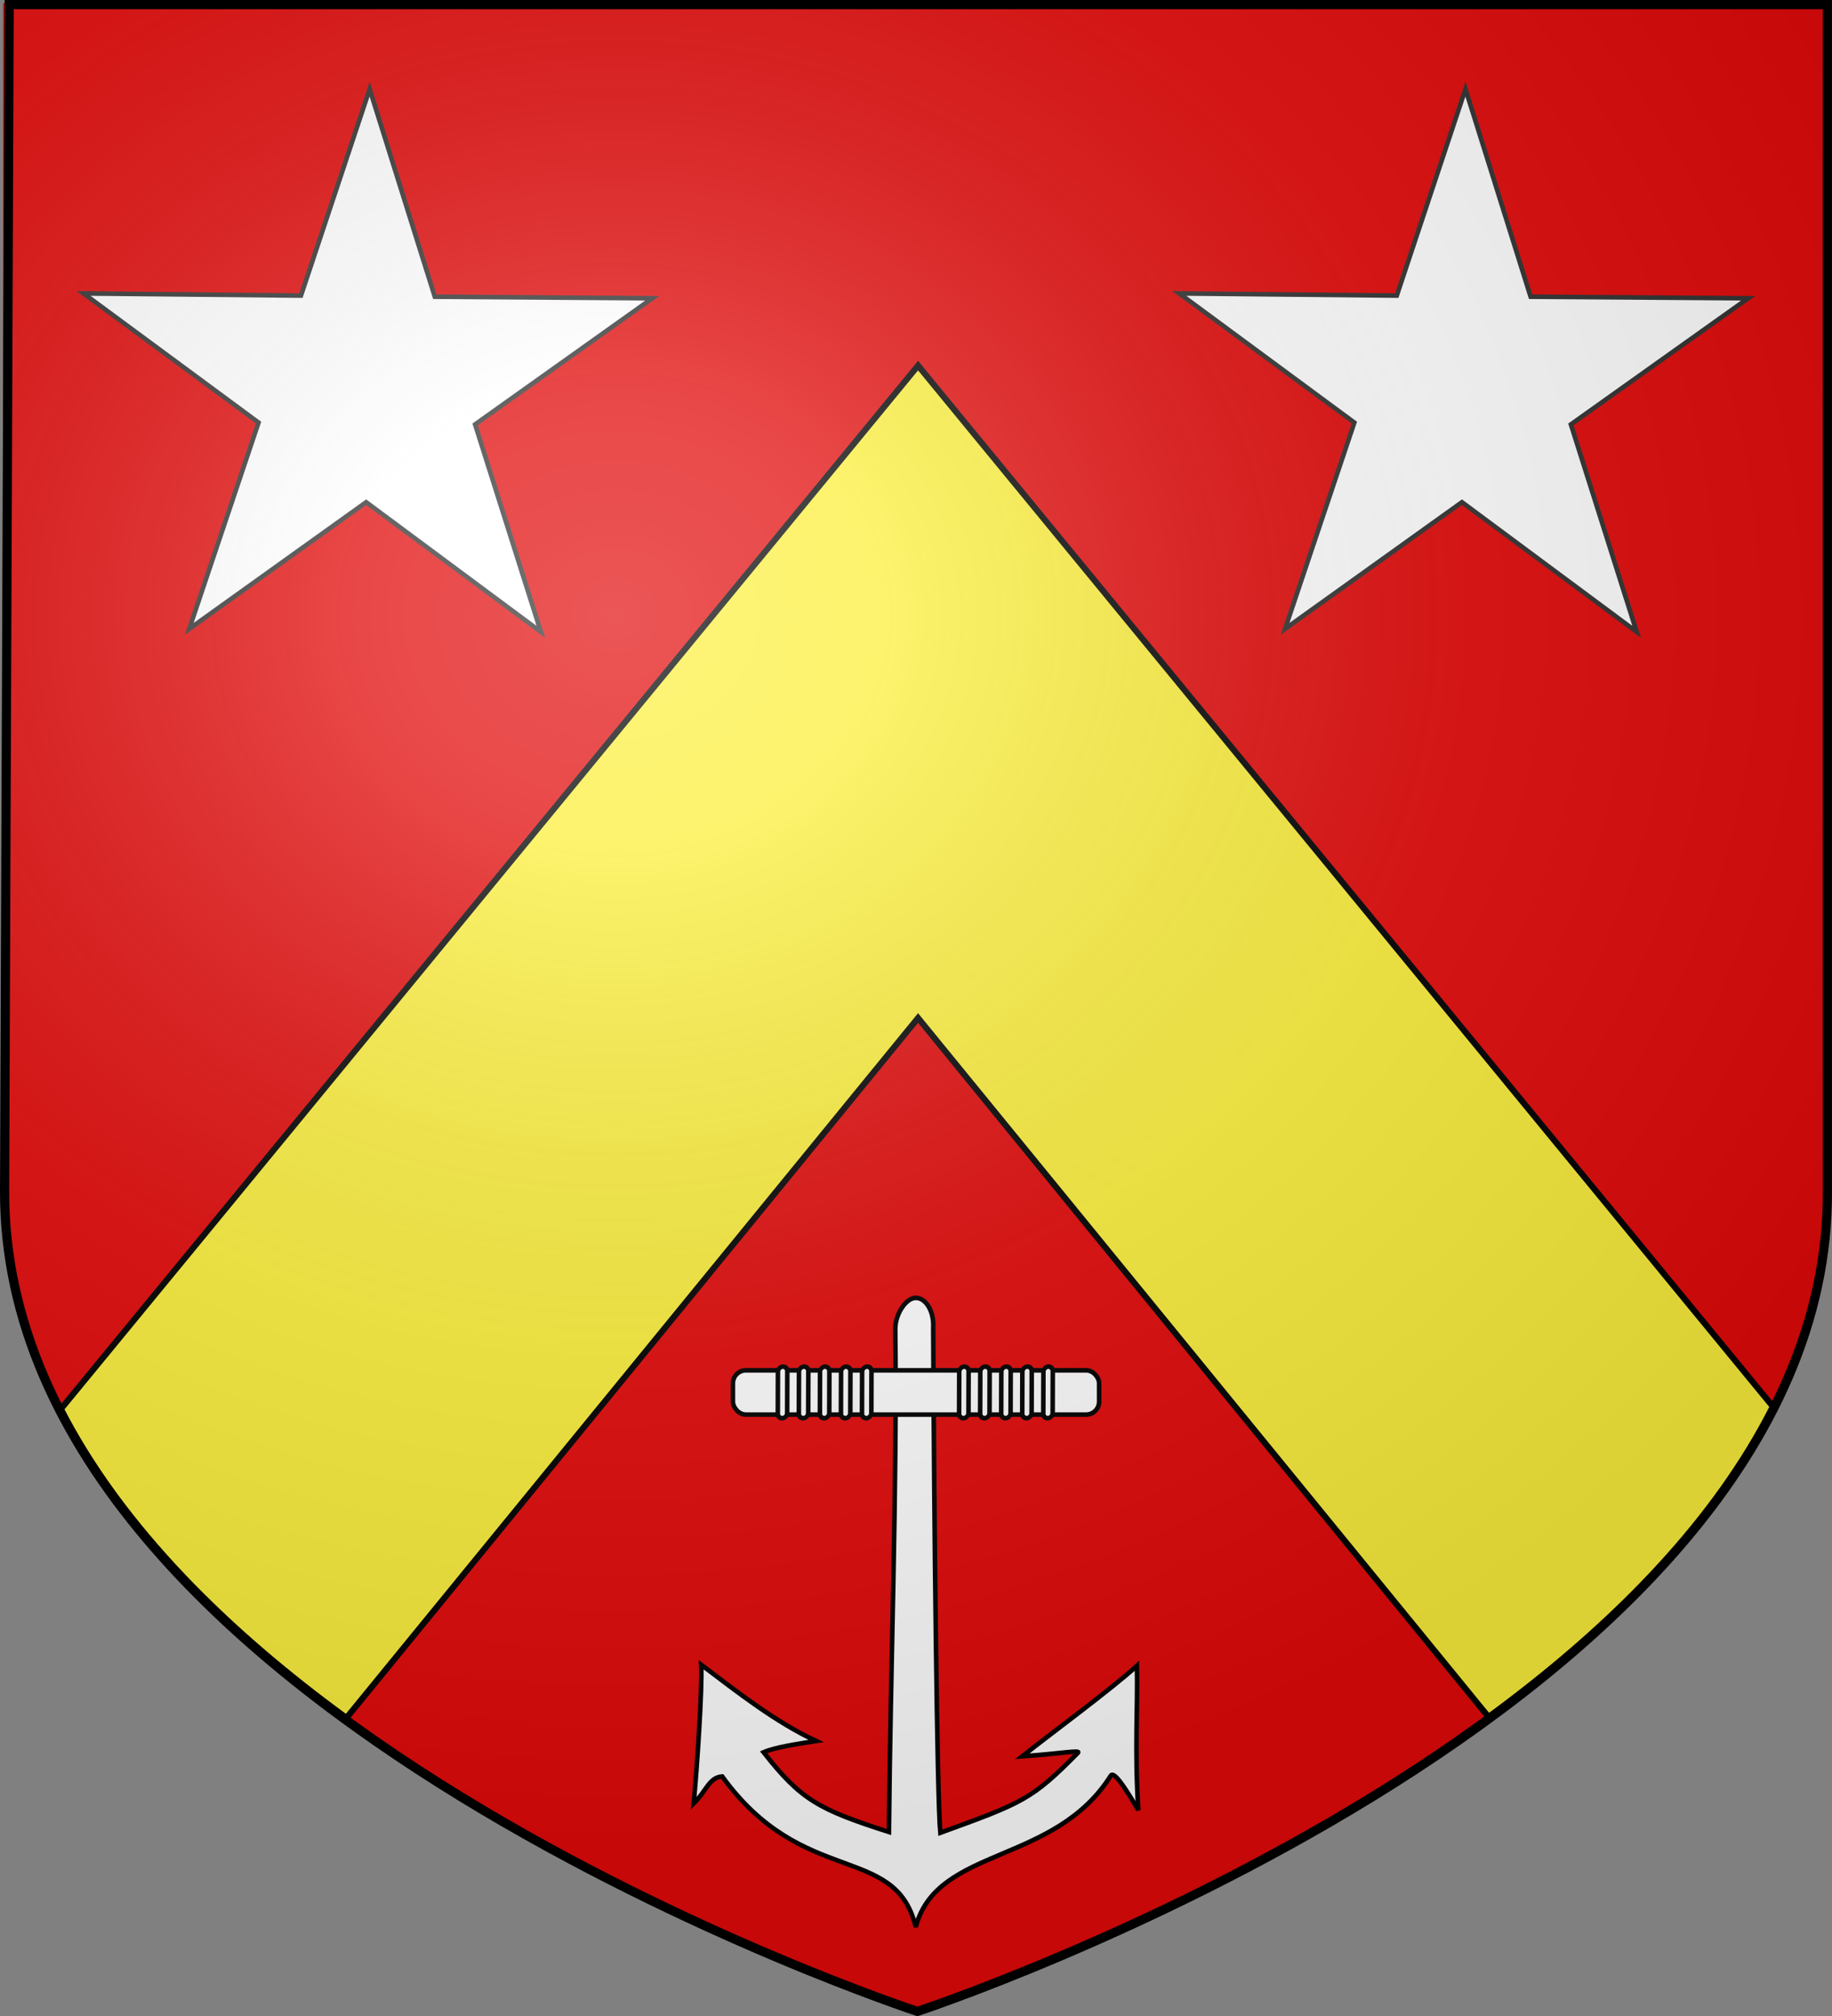
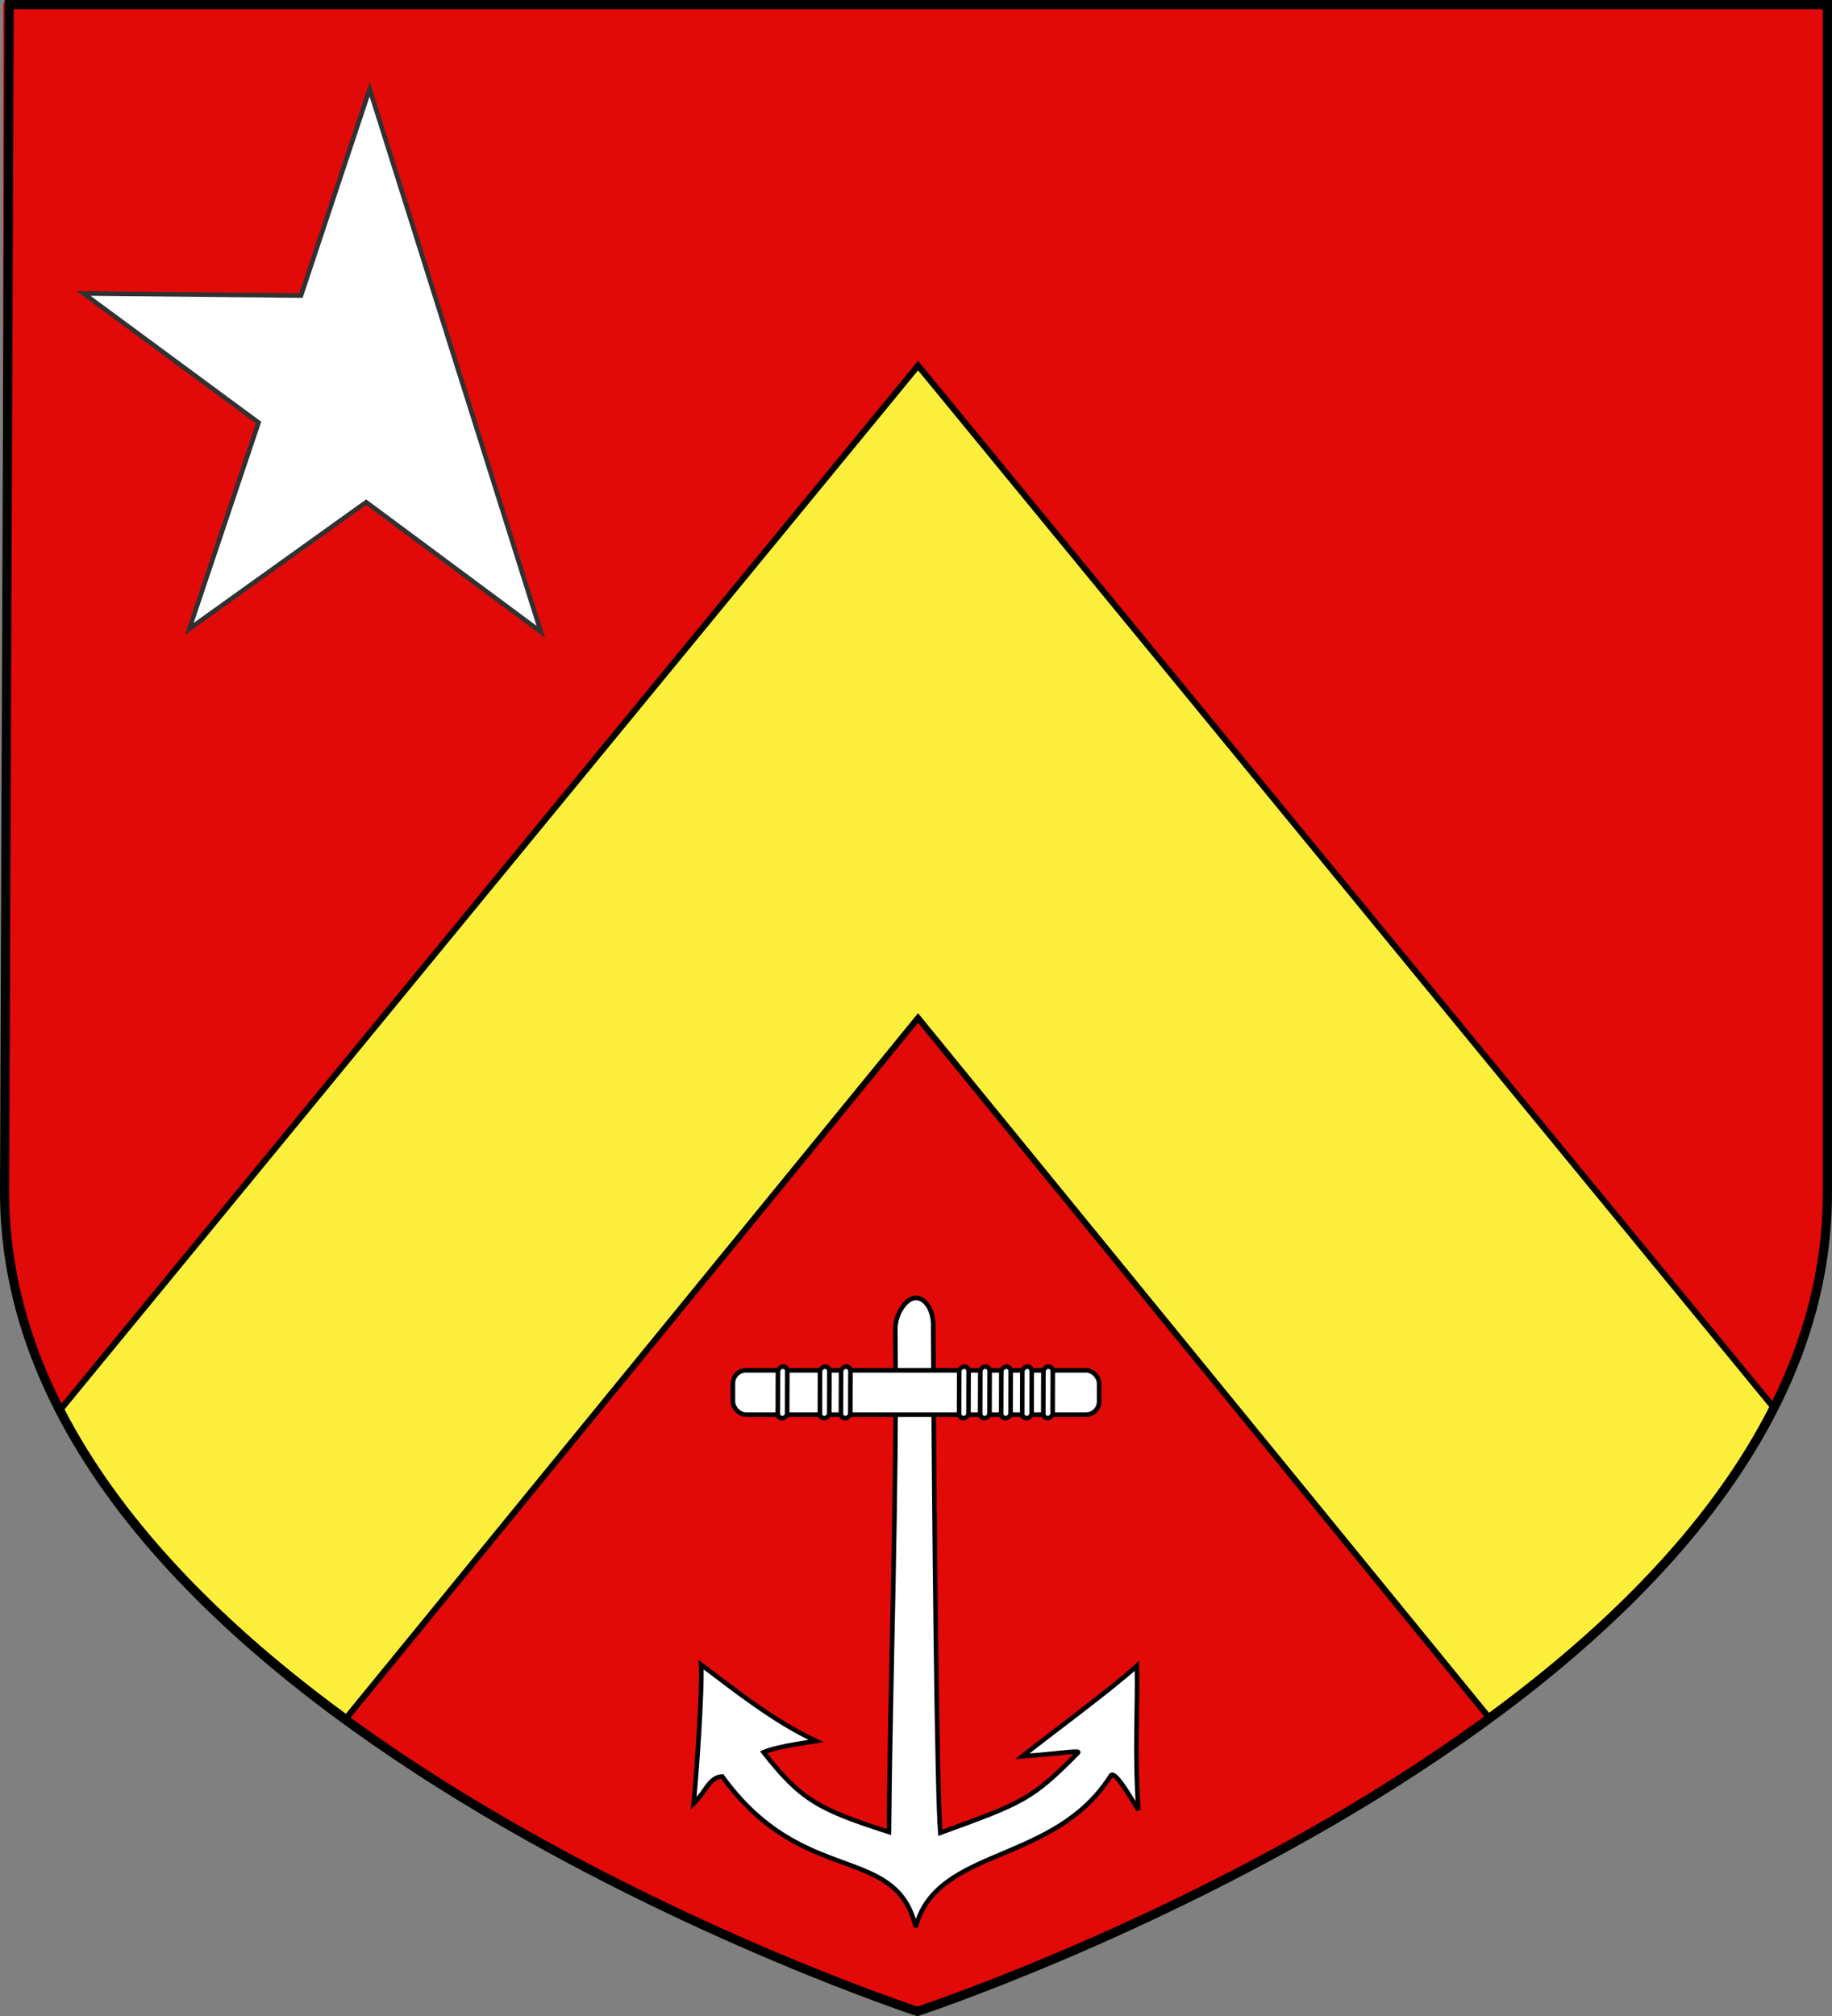
<svg xmlns="http://www.w3.org/2000/svg" xmlns:xlink="http://www.w3.org/1999/xlink" version="1.0" width="600" height="660">
  <rect width="100%" height="100%" fill="#808080" stroke="none" />
  <defs>
    <radialGradient cx="276.81" cy="187.125" r="300" fx="276.81" fy="187.125" id="b" xlink:href="#a" gradientUnits="userSpaceOnUse" gradientTransform="matrix(1.551 0 0 1.35 -227.894 -51.264)" />
    <linearGradient id="a">
      <stop style="stop-color:#fff;stop-opacity:.314" offset="0" />
      <stop style="stop-color:#fff;stop-opacity:.251" offset=".19" />
      <stop style="stop-color:#6b6b6b;stop-opacity:.125" offset=".6" />
      <stop style="stop-color:#000;stop-opacity:.125" offset="1" />
    </linearGradient>
  </defs>
  <g style="display:inline">
    <path d="M300.089 659s298.65-99.884 298.307-269.126L599.006 1h-598v389.077C1.072 560.186 300.09 659 300.09 659z" style="fill:#e20909;fill-opacity:1;stroke:none;display:inline" />
  </g>
  <g style="display:inline">
    <path d="M300.673 119.688 19.89 461.335c20.226 39.204 55.107 73.06 93.563 101.094l187.219-229.157 186.875 228.876c38.433-28.136 73.28-62.094 93.312-101.406z" style="fill:#fcef3c;stroke:#000;stroke-width:2;stroke-miterlimit:4;stroke-dasharray:none;display:inline" />
-     <path d="M149.823 169.54 91.678 128.38l-56.992 42.744 21.18-68.02L-2.398 62.11l71.235-.876L89.82-6.846l22.846 67.477 71.232-1.081-57.115 42.58z" transform="rotate(1.274 -1514.61 1416.31)" style="fill:#fff;fill-opacity:1;stroke:#313131;stroke-width:1.5;stroke-linecap:square;stroke-linejoin:miter;stroke-miterlimit:4;stroke-opacity:1;stroke-dasharray:none;stroke-dashoffset:0" />
-     <path d="M149.823 169.54 91.678 128.38l-56.992 42.744 21.18-68.02L-2.398 62.11l71.235-.876L89.82-6.846l22.846 67.477 71.232-1.081-57.115 42.58z" transform="rotate(1.274 -1335.103 17555.91)" style="fill:#fff;fill-opacity:1;stroke:#313131;stroke-width:1.5;stroke-linecap:square;stroke-linejoin:miter;stroke-miterlimit:4;stroke-opacity:1;stroke-dasharray:none;stroke-dashoffset:0" />
+     <path d="M149.823 169.54 91.678 128.38l-56.992 42.744 21.18-68.02L-2.398 62.11l71.235-.876L89.82-6.846z" transform="rotate(1.274 -1514.61 1416.31)" style="fill:#fff;fill-opacity:1;stroke:#313131;stroke-width:1.5;stroke-linecap:square;stroke-linejoin:miter;stroke-miterlimit:4;stroke-opacity:1;stroke-dasharray:none;stroke-dashoffset:0" />
    <g style="stroke-width:1.5;stroke-miterlimit:4;stroke-dasharray:none">
      <path d="M299.932 424.896c-3.162 0-6.71 5.201-6.715 10.142.601 54.965-1.58 109.79-2.088 164.721-23.076-7.408-28.757-10.468-41.046-26.099 3.626-1.61 11.233-2.776 17.204-3.687-13.258-6.183-25.398-15.717-37.633-24.97.372 7.99-1.354 33.625-2.468 45.42 4.084-3.95 5.075-8.605 9.35-8.84 26.328 36.358 56.298 21.877 63.247 48.728h.273c7.384-25.792 45.35-19.864 63.732-48.975 1.176-1.862 5.625 5.564 9.038 11.26-1.291-20.104-.145-33.618-.467-47.26-7.995 7.38-28.974 22.803-37.57 29.646 12.292-.856 19.235-2.16 18.253-1.165-15.064 15.284-17.97 16.359-45.078 26.205-1.06-10.788-2.047-103.5-2.323-165.248.003-.041-.002-.084 0-.126.015-.26.025-.52.025-.787 0-4.948-2.57-8.965-5.734-8.965z" style="fill:#fff;fill-opacity:1;fill-rule:evenodd;stroke:#000;stroke-width:1.5;stroke-miterlimit:4;stroke-opacity:1;stroke-dasharray:none" />
      <rect width="119.933" height="14.492" rx="4.248" ry="4.248" x="240.039" y="448.618" style="fill:#fff;fill-opacity:1;stroke:#000;stroke-width:1.5;stroke-linecap:square;stroke-linejoin:miter;stroke-miterlimit:4;stroke-opacity:1;stroke-dasharray:none;stroke-dashoffset:0" />
      <rect width="3.077" height="16.875" rx="2.148" ry="1.491" x="-340.001" y="470.085" transform="matrix(-.998 .067 -.003 1 0 0)" style="fill:#fff;fill-opacity:1;fill-rule:evenodd;stroke:#000;stroke-width:1.502;stroke-miterlimit:4;stroke-opacity:1;stroke-dasharray:none;display:inline" />
      <rect width="3.077" height="16.875" rx="2.148" ry="1.491" x="-333.094" y="469.623" transform="matrix(-.998 .067 -.003 1 0 0)" style="fill:#fff;fill-opacity:1;fill-rule:evenodd;stroke:#000;stroke-width:1.502;stroke-miterlimit:4;stroke-opacity:1;stroke-dasharray:none;display:inline" />
      <rect width="3.077" height="16.875" rx="2.148" ry="1.491" x="-326.187" y="469.161" transform="matrix(-.998 .067 -.003 1 0 0)" style="fill:#fff;fill-opacity:1;fill-rule:evenodd;stroke:#000;stroke-width:1.502;stroke-miterlimit:4;stroke-opacity:1;stroke-dasharray:none;display:inline" />
      <rect width="3.077" height="16.875" rx="2.148" ry="1.491" x="-319.279" y="468.698" transform="matrix(-.998 .067 -.003 1 0 0)" style="fill:#fff;fill-opacity:1;fill-rule:evenodd;stroke:#000;stroke-width:1.502;stroke-miterlimit:4;stroke-opacity:1;stroke-dasharray:none;display:inline" />
      <rect width="3.077" height="16.875" rx="2.148" ry="1.491" x="-346.909" y="470.548" transform="matrix(-.998 .067 -.003 1 0 0)" style="fill:#fff;fill-opacity:1;fill-rule:evenodd;stroke:#000;stroke-width:1.502;stroke-miterlimit:4;stroke-opacity:1;stroke-dasharray:none;display:inline" />
      <rect width="3.077" height="16.875" rx="2.148" ry="1.491" x="-280.491" y="466.102" transform="matrix(-.998 .067 -.003 1 0 0)" style="fill:#fff;fill-opacity:1;fill-rule:evenodd;stroke:#000;stroke-width:1.502;stroke-miterlimit:4;stroke-opacity:1;stroke-dasharray:none;display:inline" />
      <rect width="3.077" height="16.875" rx="2.148" ry="1.491" x="-273.584" y="465.639" transform="matrix(-.998 .067 -.003 1 0 0)" style="fill:#fff;fill-opacity:1;fill-rule:evenodd;stroke:#000;stroke-width:1.502;stroke-miterlimit:4;stroke-opacity:1;stroke-dasharray:none;display:inline" />
-       <rect width="3.077" height="16.875" rx="2.148" ry="1.491" x="-266.676" y="465.177" transform="matrix(-.998 .067 -.003 1 0 0)" style="fill:#fff;fill-opacity:1;fill-rule:evenodd;stroke:#000;stroke-width:1.502;stroke-miterlimit:4;stroke-opacity:1;stroke-dasharray:none;display:inline" />
      <rect width="3.077" height="16.875" rx="2.148" ry="1.491" x="-259.769" y="464.715" transform="matrix(-.998 .067 -.003 1 0 0)" style="fill:#fff;fill-opacity:1;fill-rule:evenodd;stroke:#000;stroke-width:1.502;stroke-miterlimit:4;stroke-opacity:1;stroke-dasharray:none;display:inline" />
-       <rect width="3.077" height="16.875" rx="2.148" ry="1.491" x="-287.399" y="466.564" transform="matrix(-.998 .067 -.003 1 0 0)" style="fill:#fff;fill-opacity:1;fill-rule:evenodd;stroke:#000;stroke-width:1.502;stroke-miterlimit:4;stroke-opacity:1;stroke-dasharray:none;display:inline" />
    </g>
  </g>
  <g style="display:inline">
-     <path d="M1.619 1.5 1.5 390.231c.143 82.703 70.544 143.61 102.342 165.959 31.799 22.35 76.617 51.282 104.62 64.83 28.005 13.549 64.774 28.914 91.405 37.48 30.165-9.6 50.382-18.924 82.486-34.22 32.105-15.296 75.132-39.708 117.568-70.828 42.437-31.12 98.076-89.67 98.579-163.744L597.072 1.5H1.619z" style="fill:url(#b);fill-opacity:1;fill-rule:evenodd;stroke:none" />
-   </g>
+     </g>
  <g style="display:inline">
    <path d="M300.457 658.5S599.18 560.171 598.497 390V1.5H3.002L1.501 390C1.26 560.458 300.457 658.5 300.457 658.5z" style="fill:none;stroke:#000;stroke-width:3.002;stroke-linecap:square;stroke-linejoin:miter;stroke-miterlimit:4;stroke-opacity:1;stroke-dasharray:none;display:inline" />
  </g>
</svg>